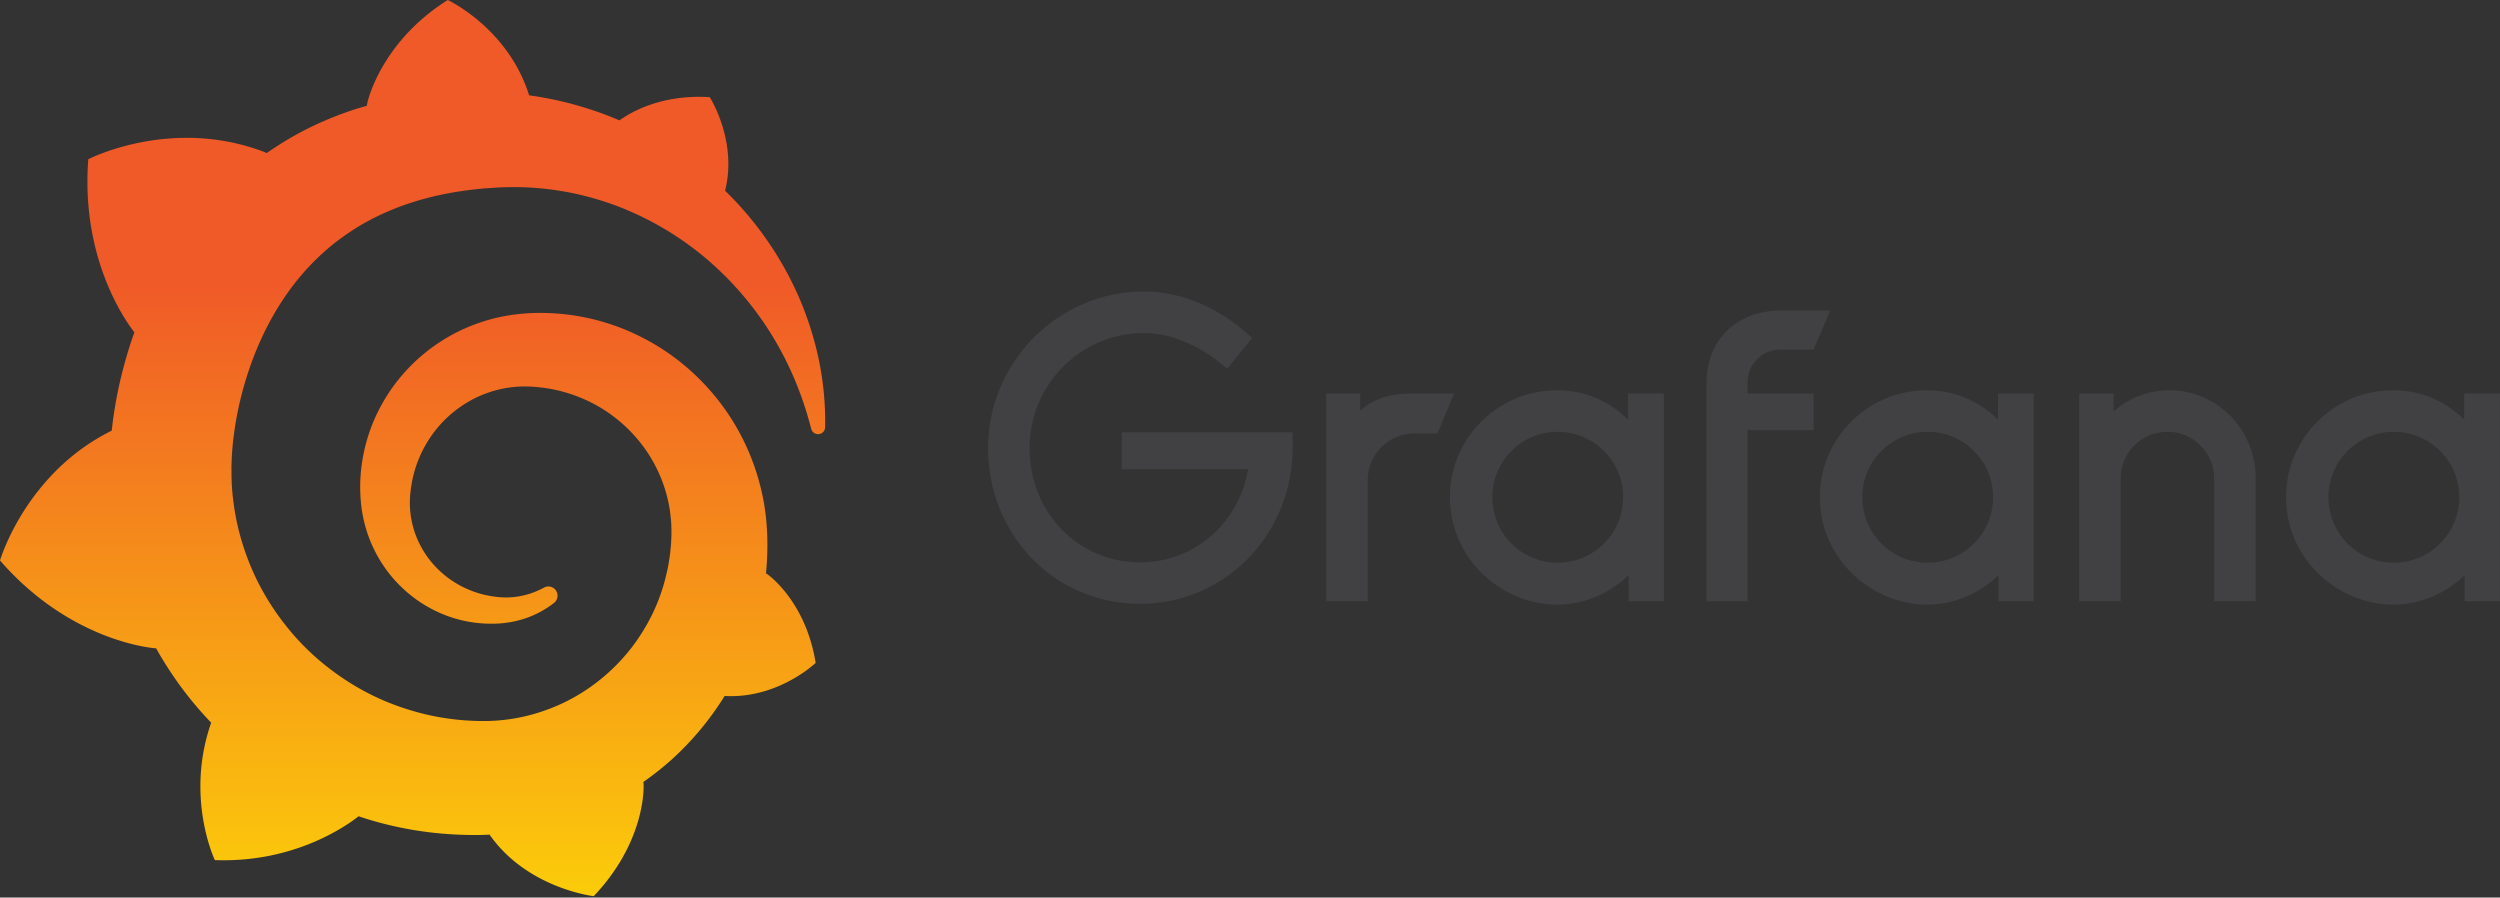
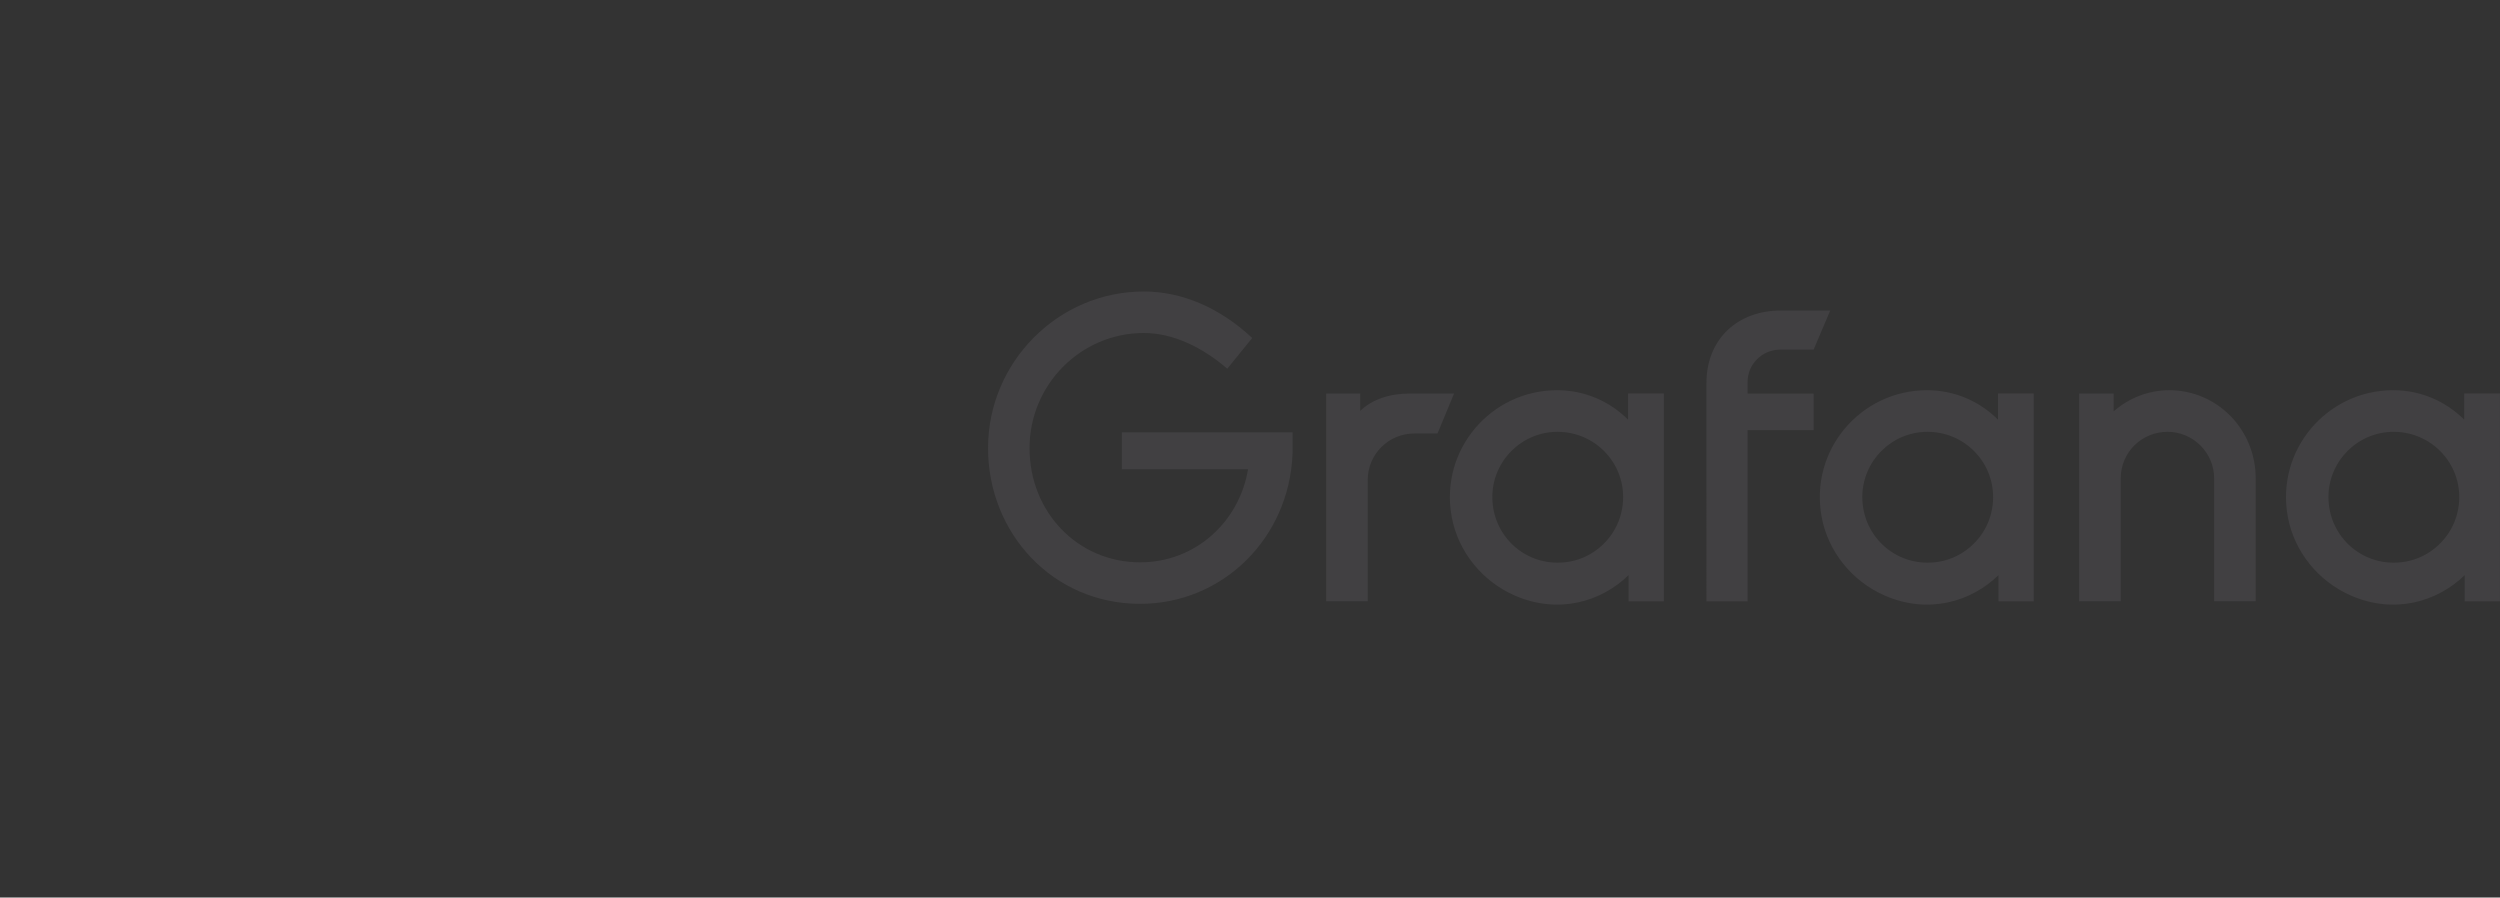
<svg xmlns="http://www.w3.org/2000/svg" width="1000" height="359">
  <rect width="100%" height="100%" fill="#333333" stroke="none" />
  <defs>
    <linearGradient id="a" x1="50.006%" x2="50.006%" y1="122.496%" y2="31.116%">
      <stop offset="0%" stop-color="#FFF200" />
      <stop offset="100%" stop-color="#F05928" />
    </linearGradient>
  </defs>
  <g fill="none" fill-rule="evenodd">
    <path fill="#414042" d="M517.01 181.542c-1.307 33.727-27.916 59.99-60.971 59.99-34.885 0-60.821-28.24-60.821-62.304 0-34.39 28.073-62.631 62.295-62.631 15.46 0 30.583 6.643 43.374 18.604l-9.983 12.287c-9.805-8.48-21.598-14.293-33.391-14.293-25.097 0-45.698 20.6-45.698 46.033 0 25.75 19.434 45.707 44.205 45.707 22.261 0 39.717-16.29 43.197-37.226h-50.484V172.92h68.304v8.62h-.028Zm57.992-8.145h-9.312c-10.29 0-18.603 8.331-18.603 18.604v48.505H530.47v-83.091h13.622v6.979c4.478-4.479 11.616-6.98 19.593-6.98h17.94zm73.543 31.556c3.928-16.887-8.863-32.225-25.526-32.225-14.462 0-26.087 11.793-26.087 26.077 0 16.178 14.219 28.68 30.751 25.871 10.17-1.744 18.53-9.647 20.862-19.723m17.008 35.584h-14.125V230.06c-10.935 10.664-28.148 15.786-45.604 8.117-12.94-5.691-22.56-17.484-25.135-31.386-4.945-26.87 15.72-50.707 42.134-50.707 11.12 0 21.104 4.478 28.409 11.783V157.39h14.293v83.147zm33.481-87.741v4.646h26.413v14.62h-26.413v68.471h-16.457V153.3c0-18.295 13.127-29.08 29.584-29.08h19.929l-6.643 15.618H712.18c-7.314 0-13.146 5.812-13.146 12.959m97.503 52.156c3.928-16.887-8.864-32.225-25.527-32.225-14.46 0-26.086 11.793-26.086 26.077 0 16.178 14.219 28.68 30.751 25.871 10.142-1.744 18.53-9.647 20.862-19.723m16.98 35.584h-14.125V230.06c-10.926 10.664-28.148 15.786-45.605 8.117-12.93-5.691-22.55-17.484-25.125-31.386-4.954-26.87 15.721-50.707 42.134-50.707 11.12 0 21.095 4.478 28.41 11.783V157.39h14.283v83.147zm88.763-49.207v49.177h-16.626V191.33c0-10.31-8.481-18.604-18.595-18.604-10.487 0-18.771 8.313-18.771 18.604v49.177h-16.626v-83.091h13.79v7.146c5.98-5.308 13.957-8.48 22.27-8.48 19.266.028 34.557 15.814 34.557 35.248m80.713 13.623c3.928-16.887-8.864-32.225-25.527-32.225-14.461 0-26.086 11.793-26.086 26.077 0 16.178 14.219 28.68 30.751 25.871 10.142-1.744 18.53-9.647 20.862-19.723M1000 240.537h-14.125V230.06c-10.935 10.664-28.148 15.786-45.605 8.117-12.94-5.691-22.56-17.484-25.134-31.386-4.945-26.87 15.72-50.707 42.133-50.707 11.122 0 21.104 4.478 28.41 11.783V157.39h14.293v83.147z" />
-     <path fill="url(#a)" d="M147 40.911s-.12.523-.279 1.41c-1.493.428-2.995.848-4.488 1.333-2.062.625-4.095 1.381-6.167 2.118-2.034.793-4.105 1.586-6.12 2.491a125.953 125.953 0 0 0-12.036 5.915 138.356 138.356 0 0 0-11.233 7.054c-.522-.252-.933-.43-.933-.43-37.31-14.255-70.43 2.893-70.43 2.893-3.033 39.68 14.89 64.702 18.445 69.237a144.238 144.238 0 0 0-2.473 7.426c-2.752 9.003-4.814 18.23-6.102 27.766-.177 1.371-.335 2.761-.503 4.142C10.216 189.284 0 224.186 0 224.186c28.773 33.094 62.323 35.146 62.323 35.146.028-.028.047-.056.084-.074a147.162 147.162 0 0 0 14.76 21.617 144.214 144.214 0 0 0 7.305 8.2c-10.496 30.005 1.474 54.963 1.474 54.963 32.03 1.203 53.069-14.023 57.5-17.531a138.796 138.796 0 0 0 9.675 2.883 144.99 144.99 0 0 0 30.005 4.46c2.52.102 5.038.168 7.539.149h1.222l.793-.028 1.586-.047 1.567-.074.028.056c14.462 20.628 39.447 24.276 41.49 24.546h.15c18.864-19.9 19.947-39.623 19.947-43.887v-.29c0-.363-.02-.597-.02-.597-.018-.307-.018-.597-.055-.914a119.972 119.972 0 0 0 11.317-8.966 117.483 117.483 0 0 0 19.63-23.017 49.423 49.423 0 0 0 1.52-2.397c21.357 1.231 36.415-13.22 36.415-13.22-3.536-22.262-16.224-33.112-18.874-35.165 0 0-.103-.084-.27-.196-.14-.112-.243-.186-.243-.186-.13-.084-.29-.196-.476-.299a99.5 99.5 0 0 0 .326-4.012c.159-2.398.224-4.805.234-7.184l-.01-1.782-.028-.905v-.448c0-.606-.018-.373-.018-.606l-.066-1.502-.112-2.015c-.037-.69-.093-1.288-.14-1.922-.056-.607-.111-1.241-.186-1.857l-.215-1.847-.252-1.838a82.524 82.524 0 0 0-1.39-7.268 92.587 92.587 0 0 0-10.916-26.889 92.536 92.536 0 0 0-18.034-21.533c-6.923-6.13-14.704-11.037-22.858-14.704-8.145-3.676-16.72-6.027-25.238-7.118-4.263-.551-8.518-.766-12.735-.719l-1.558.037-.392.02a18.5 18.5 0 0 0-.55.018l-.644.037-1.558.103c-.597.037-1.213.093-1.735.149a77.51 77.51 0 0 0-6.42.896c-8.461 1.586-16.457 4.646-23.492 8.854a71.463 71.463 0 0 0-18.137 15.46 70.681 70.681 0 0 0-11.504 19.396c-2.659 6.848-4.152 13.901-4.562 20.75a58.68 58.68 0 0 0-.112 5.112c0 .41.019.85.037 1.26l.056 1.371c.047.821.122 1.642.196 2.445.345 3.48.97 6.801 1.913 10.03a53.677 53.677 0 0 0 8.509 17.166 53.557 53.557 0 0 0 12.726 12.222 52.221 52.221 0 0 0 14.573 6.923 50.696 50.696 0 0 0 14.489 2.062c.57 0 1.148-.01 1.717-.028.317 0 .615-.037.923-.037.308-.02.616-.038.915-.056.494-.047.998-.084 1.483-.14.103 0 .27-.038.41-.056l.458-.056c.298-.038.578-.084.895-.131.616-.065 1.13-.187 1.67-.28.532-.112 1.083-.224 1.624-.364 1.054-.233 2.09-.55 3.107-.867a39.303 39.303 0 0 0 5.672-2.37 41.19 41.19 0 0 0 4.898-2.986c.43-.308.85-.625 1.26-.951 1.614-1.26 1.866-3.639.57-5.216a3.643 3.643 0 0 0-4.62-.886c-.382.215-.783.41-1.175.606-1.343.653-2.752 1.26-4.245 1.745a36.26 36.26 0 0 1-4.665 1.157c-.802.103-1.614.233-2.444.308-.41.046-.83.065-1.26.065-.41.028-.867.056-1.24.047-.392 0-.794-.019-1.204-.019-.504-.028-1.008-.065-1.512-.075 0 0-.26 0-.056-.018l-.158-.019-.345-.037a8.001 8.001 0 0 1-.681-.075c-.458-.056-.905-.102-1.353-.177-3.62-.504-7.287-1.567-10.814-3.172a39.04 39.04 0 0 1-9.992-6.55c-3.06-2.733-5.719-6.045-7.809-9.787a36.772 36.772 0 0 1-4.226-12.231 37.633 37.633 0 0 1-.439-6.634c.038-.606.066-1.194.094-1.81 0 .159.018-.093.018-.112l.019-.214.028-.448c.028-.308.065-.597.093-.905.13-1.185.317-2.388.523-3.564 1.679-9.48 6.428-18.725 13.77-25.769a46.834 46.834 0 0 1 5.925-4.814 46.434 46.434 0 0 1 6.69-3.825 48.478 48.478 0 0 1 7.286-2.64 46.09 46.09 0 0 1 7.688-1.344 45.755 45.755 0 0 1 3.928-.168c.336 0 .606.018.877.018l1.063.038.663.018c.27 0 0 0 .121.019l.27.019 1.064.074c2.827.234 5.654.625 8.425 1.26a60.353 60.353 0 0 1 16 6.055c10.077 5.58 18.66 14.312 23.941 24.845a56.877 56.877 0 0 1 5.43 16.71 86.27 86.27 0 0 1 .522 4.413l.094 1.12.046 1.1c.019.383.019.747.038 1.12 0 .364.009.775.009 1.054v.943l-.01 1.082c-.037.718-.083 1.894-.13 2.612-.121 1.596-.252 3.22-.457 4.824-.205 1.577-.476 3.163-.756 4.749-.326 1.567-.662 3.135-1.073 4.683-.765 3.116-1.772 6.149-2.948 9.144-2.36 5.97-5.505 11.634-9.302 16.877-7.613 10.45-17.988 19.005-29.8 24.37-5.905 2.659-12.128 4.618-18.538 5.682-3.2.531-6.437.867-9.684.97l-.597.019h-.513l-1.045.018h-2.398c.457 0-.075 0-.047-.018l-.326-.019a95.455 95.455 0 0 1-5.197-.252c-6.941-.522-13.79-1.745-20.432-3.695-6.643-1.922-13.08-4.487-19.182-7.734-12.176-6.512-23.073-15.44-31.6-26.198-4.283-5.365-8.024-11.121-11.122-17.186-3.097-6.073-5.523-12.418-7.324-18.92a98.795 98.795 0 0 1-3.33-19.845l-.075-1.26-.019-.308v-.26l-.01-.57-.036-1.092-.019-.27v-1.157l-.028-1.558v-1.026c0-.812.047-1.633.065-2.454.122-3.303.392-6.708.83-10.104.43-3.406.98-6.83 1.69-10.226.7-3.387 1.52-6.745 2.462-10.039 1.894-6.605 4.245-13.015 7.044-19.06 5.589-12.11 12.932-22.784 21.748-31.386a90.008 90.008 0 0 1 6.858-6.102 95.435 95.435 0 0 1 7.38-5.327c2.519-1.67 5.131-3.182 7.809-4.59 1.334-.719 2.696-1.344 4.058-2.016.69-.308 1.39-.606 2.08-.914a40.82 40.82 0 0 1 2.081-.877c2.8-1.194 5.673-2.183 8.546-3.116.737-.215 1.465-.457 2.184-.672.718-.224 1.474-.392 2.192-.606 1.465-.42 2.958-.756 4.422-1.13.747-.205 1.503-.326 2.24-.494a64.143 64.143 0 0 1 2.248-.466c.756-.14 1.512-.27 2.249-.41l1.138-.206 1.129-.177c.755-.103 1.511-.234 2.267-.336.849-.15 1.717-.224 2.556-.345.7-.084 1.838-.215 2.538-.308.541-.056 1.064-.103 1.605-.159l1.063-.103.532-.065.635-.028 2.565-.168 1.288-.084s.466-.018.046-.018l.271-.02.541-.018 2.202-.112a149.14 149.14 0 0 1 8.667 0 121.38 121.38 0 0 1 16.85 1.876 117.886 117.886 0 0 1 30.583 10.16c9.349 4.58 17.718 10.188 24.986 16.29.457.382.895.774 1.352 1.147.448.401.877.775 1.307 1.176.886.774 1.735 1.586 2.584 2.36.84.784 1.651 1.596 2.472 2.389.803.811 1.605 1.604 2.38 2.435 3.078 3.247 5.943 6.568 8.508 9.89a127.428 127.428 0 0 1 12.577 19.676c.224.392.42.784.616 1.185.196.392.4.784.569 1.194.382.765.784 1.54 1.12 2.314.363.774.727 1.53 1.063 2.286.327.755.653 1.511.98 2.23 1.212 2.976 2.332 5.775 3.246 8.462 1.512 4.3 2.613 8.182 3.48 11.55a2.839 2.839 0 0 0 3.005 2.127 2.819 2.819 0 0 0 2.565-2.761c.075-3.62-.018-7.884-.429-12.736-.532-6.008-1.558-12.968-3.601-20.619a128.873 128.873 0 0 0-9.274-24.714c-4.348-8.677-9.992-17.708-17.335-26.432a134.203 134.203 0 0 0-9.376-10.095c5.038-20.05-6.14-37.43-6.14-37.43-19.284-1.214-31.562 5.989-36.115 9.282-.756-.326-1.53-.643-2.295-.97-3.303-1.334-6.662-2.575-10.142-3.667-3.47-1.1-7.016-2.108-10.636-2.957-3.63-.84-7.324-1.568-11.084-2.146a77.48 77.48 0 0 1-1.978-.28C203.26 11.242 179.096 0 179.096 0 152.132 16.999 147 40.911 147 40.911" />
  </g>
</svg>